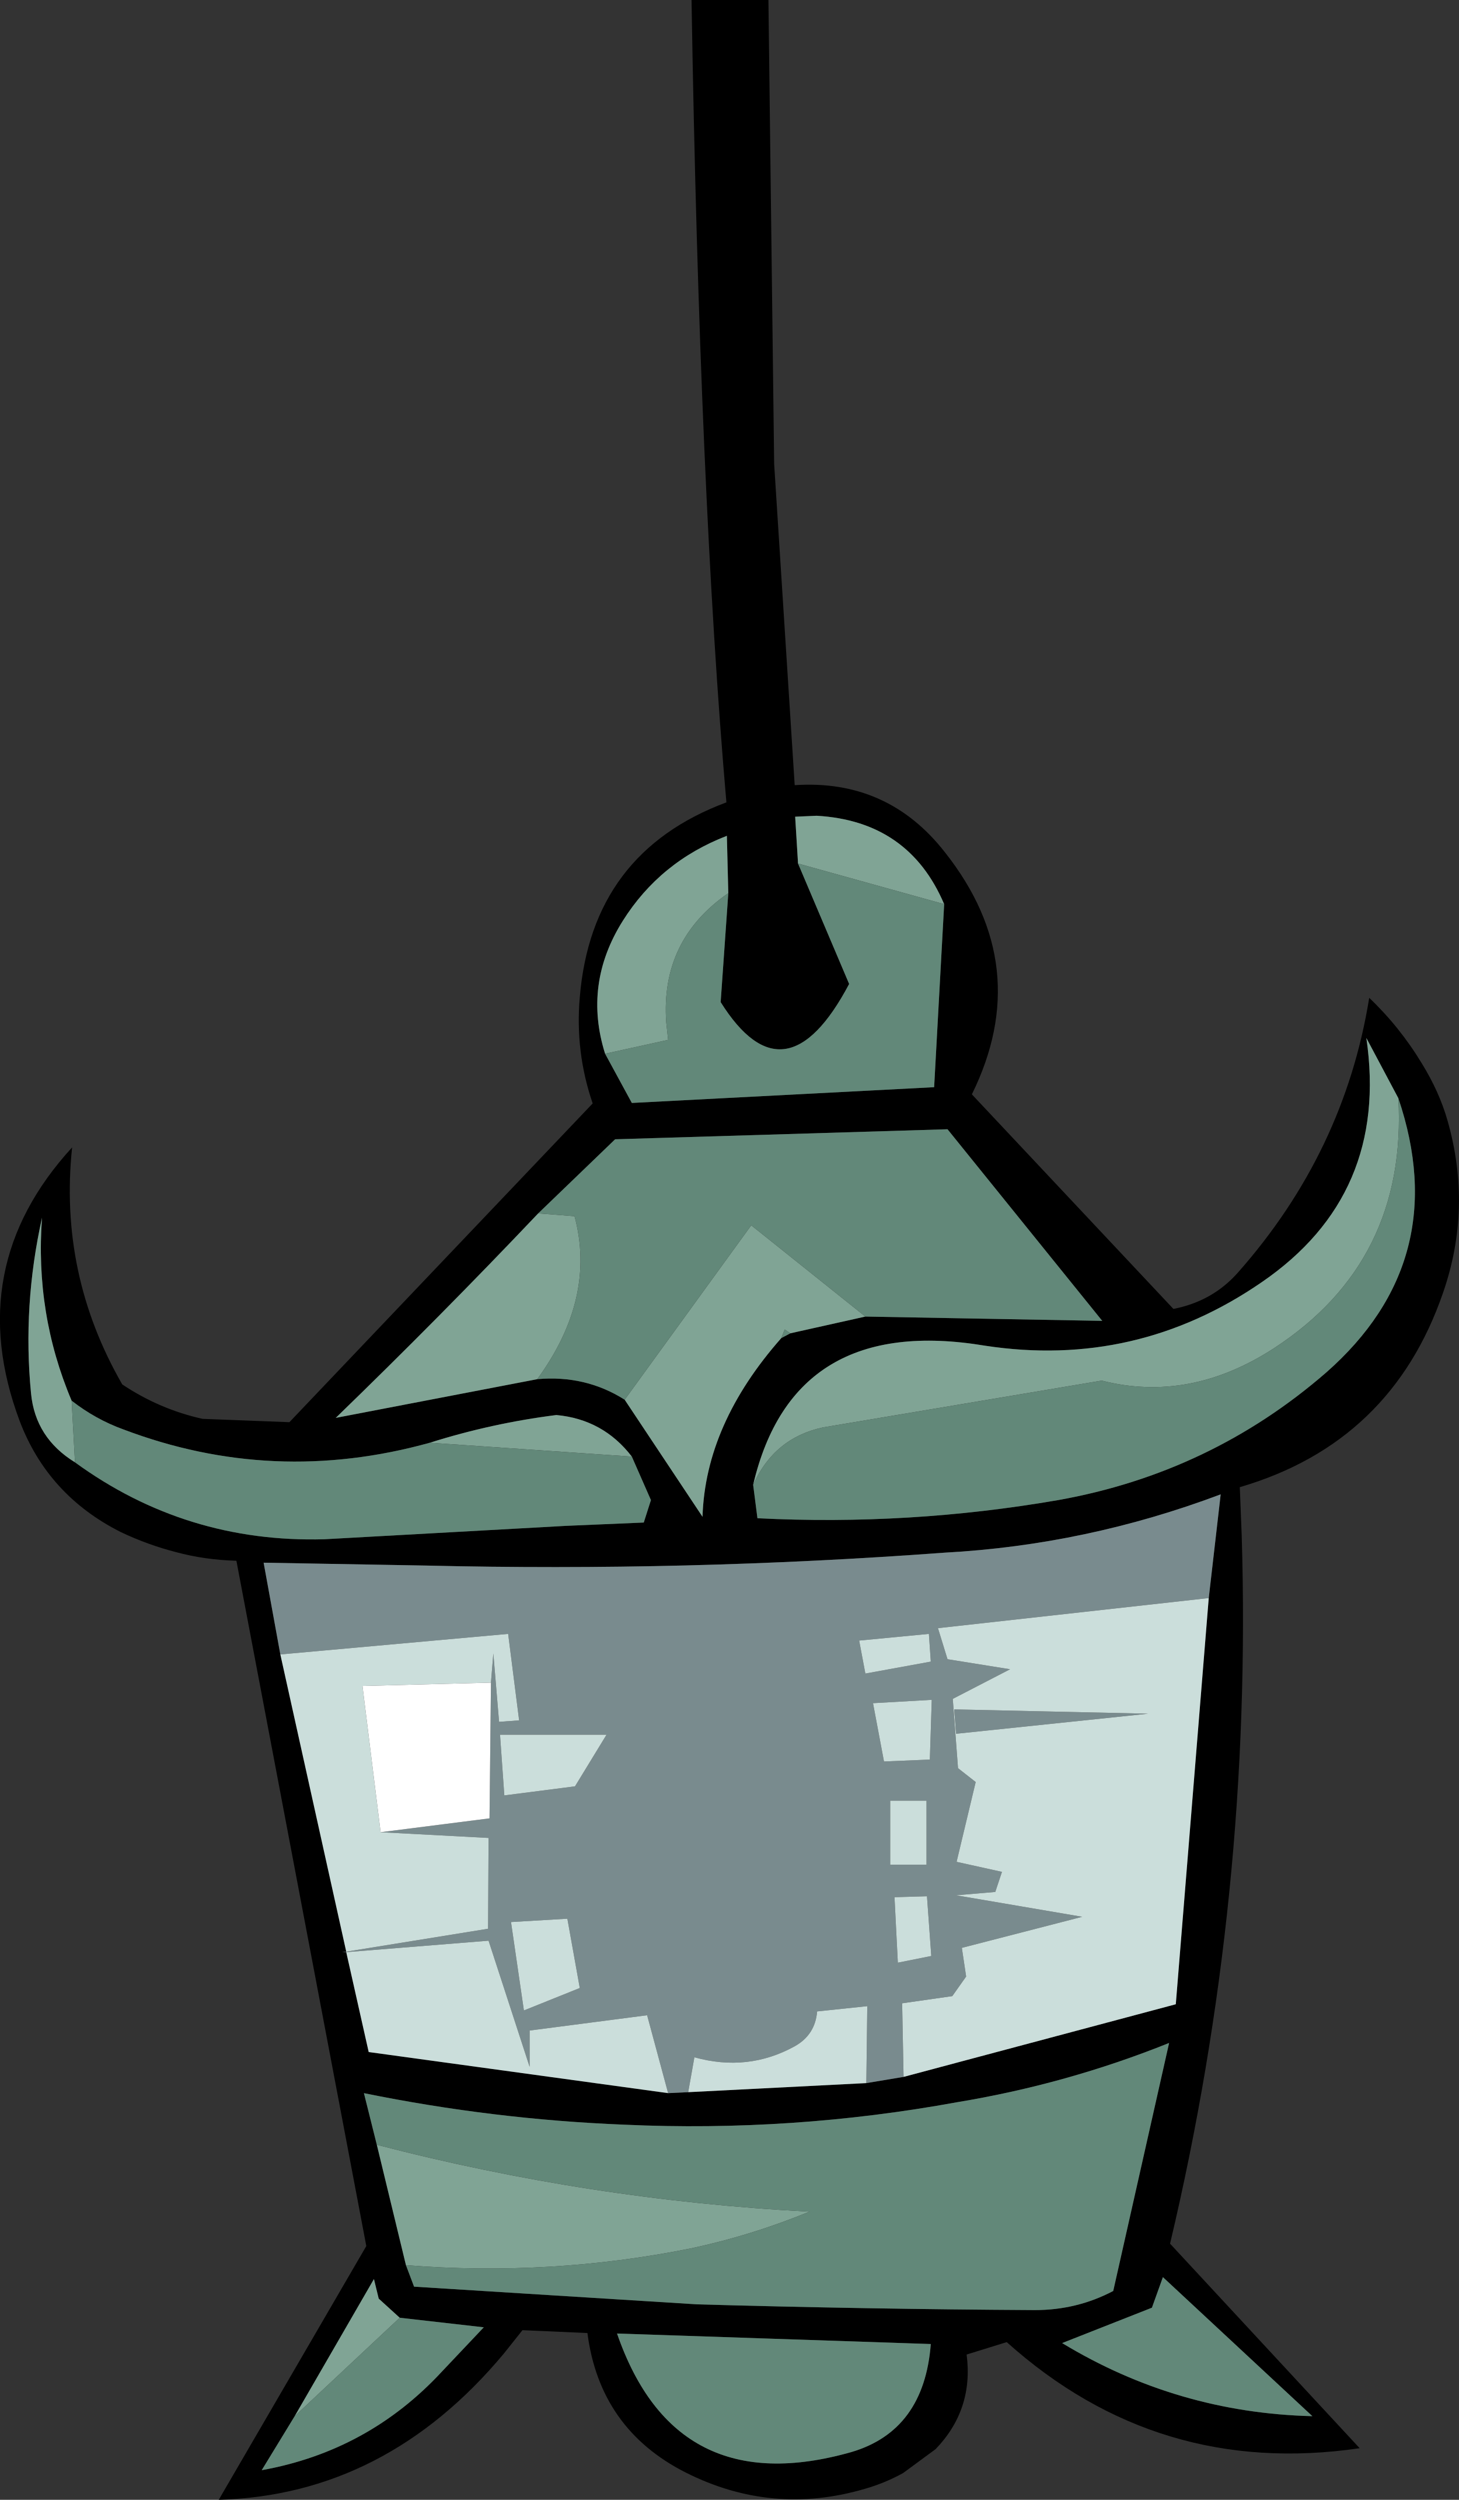
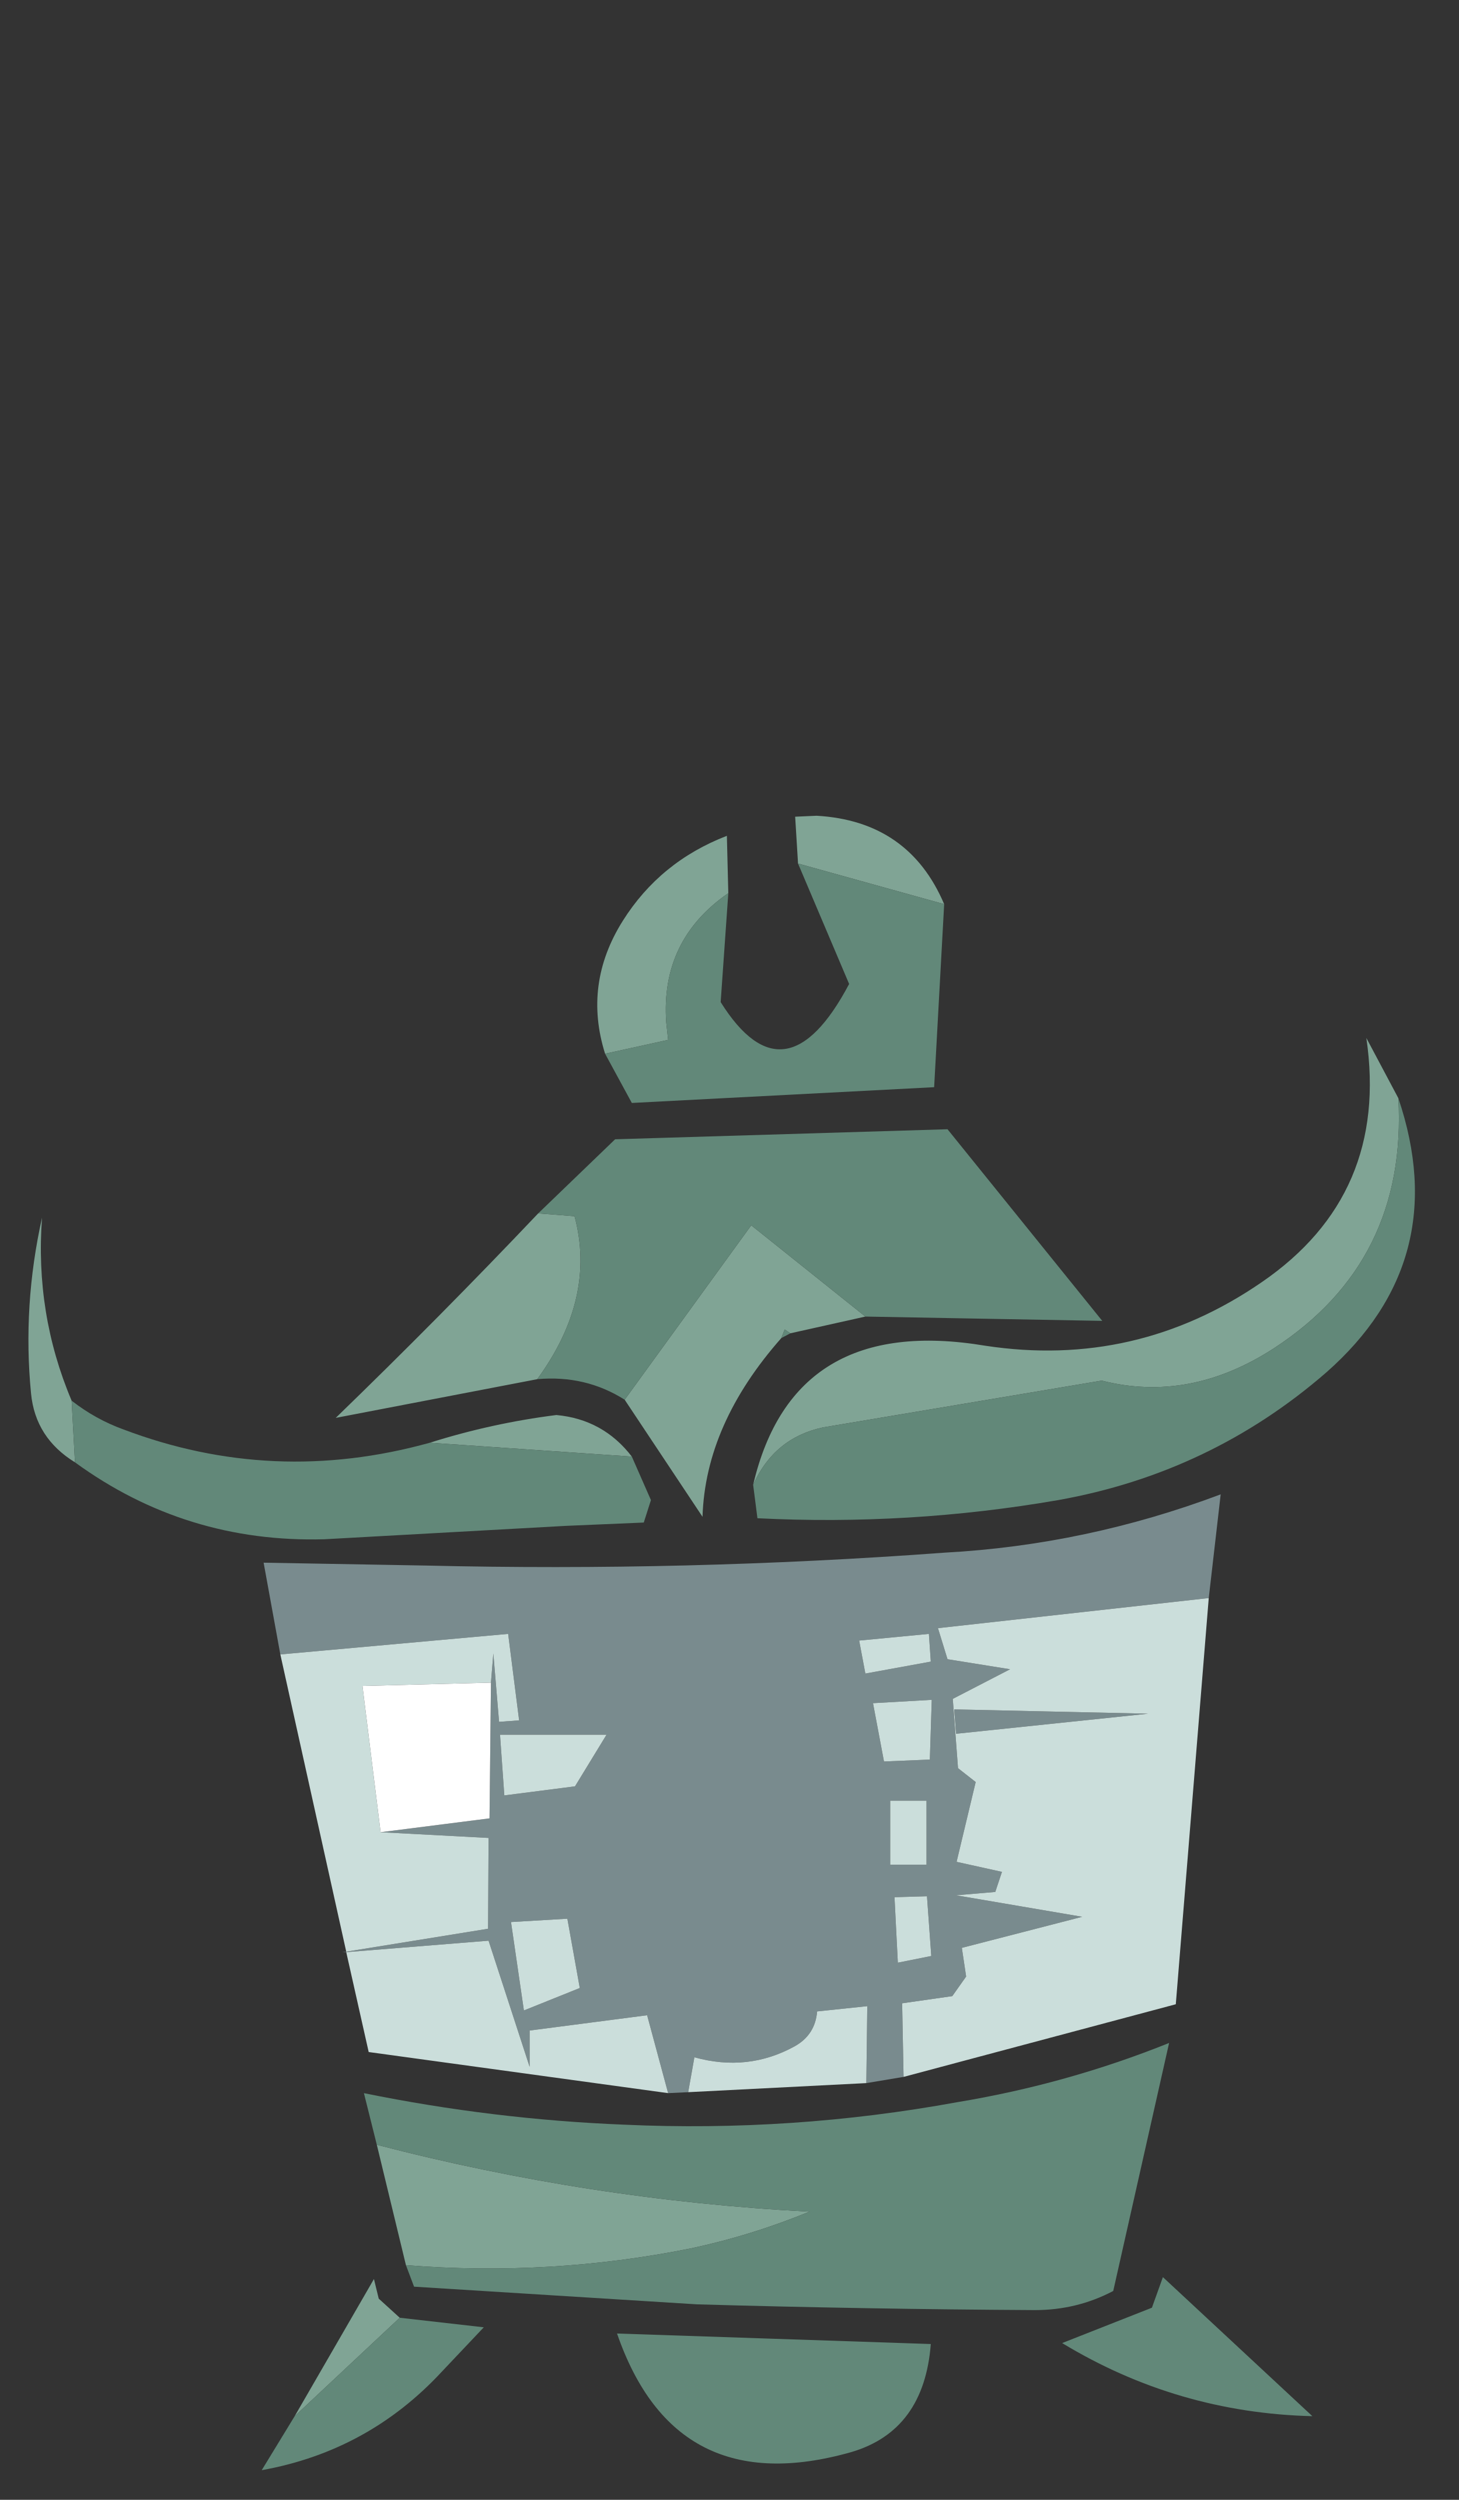
<svg xmlns="http://www.w3.org/2000/svg" height="261.55px" width="152.75px">
  <rect width="100%" height="100%" fill="#333333" stroke="none" />
  <g transform="matrix(1.0, 0.0, 0.0, 1.0, 76.35, 6.15)">
-     <path d="M-0.1 87.3 L-0.25 81.3 Q-7.25 84.0 -11.15 90.2 -15.3 96.8 -13.0 104.1 L-10.2 109.25 21.45 107.6 22.5 88.45 Q18.8 79.75 9.15 79.2 L6.9 79.3 7.2 84.2 12.55 96.8 Q5.85 109.45 -0.9 98.7 L-0.1 87.3 M-15.65 98.2 Q-14.4 83.05 -0.3 77.8 -3.1 45.55 -3.95 -6.15 L4.1 -6.15 4.7 42.4 6.85 76.0 Q16.6 75.35 22.6 83.05 32.0 94.95 25.4 108.35 L46.5 130.8 Q50.6 130.0 53.25 127.0 64.4 114.4 67.0 98.25 70.2 101.3 72.5 105.1 74.35 108.1 75.2 111.1 77.8 120.2 74.75 129.05 69.35 144.8 53.45 149.45 L53.65 154.5 Q54.8 192.1 46.15 228.6 L66.0 250.0 Q44.9 253.1 29.05 238.9 L24.85 240.2 Q25.6 245.95 21.6 250.1 L18.2 252.6 Q16.3 253.65 14.2 254.25 4.5 257.1 -4.55 252.55 -13.55 248.0 -14.85 237.95 L-21.65 237.65 -23.6 240.1 Q-35.95 254.9 -53.45 255.4 L-38.0 228.85 -51.6 157.15 Q-54.95 157.05 -57.9 156.25 -60.85 155.5 -63.7 154.15 -71.35 150.3 -74.3 142.5 -80.3 126.45 -68.8 113.9 -70.2 127.15 -63.55 138.7 -59.65 141.3 -55.15 142.3 L-46.05 142.65 -14.3 109.3 Q-16.15 103.9 -15.65 98.2 M-20.0 120.8 Q-30.3 131.65 -41.2 142.2 L-20.1 138.15 Q-15.05 137.7 -10.95 140.3 L-2.8 152.55 Q-2.5 142.85 5.45 133.85 L6.4 133.35 14.25 131.6 39.05 132.05 22.85 112.0 -11.95 113.05 -20.0 120.8 M-10.2 146.25 Q-13.2 142.35 -18.1 141.9 -24.85 142.75 -31.35 144.8 -47.75 149.35 -63.45 143.4 -66.35 142.35 -68.85 140.4 -72.7 131.3 -71.95 121.25 -74.0 130.45 -73.1 139.65 -72.65 144.3 -68.5 146.85 -56.9 155.3 -42.4 154.9 L-17.15 153.5 -8.95 153.15 -8.2 150.8 -10.2 146.25 M50.2 161.05 L51.45 150.2 Q37.35 155.5 22.55 156.3 -4.5 158.3 -31.75 157.65 L-48.75 157.35 -47.0 166.95 -40.1 198.05 -40.55 198.1 -40.1 198.1 -37.75 208.55 -6.4 212.85 -4.3 212.75 14.35 211.8 18.25 211.15 46.75 203.55 50.2 161.05 M-33.85 230.85 L-33.0 233.1 -3.35 234.95 Q14.35 235.45 32.0 235.55 36.4 235.55 40.2 233.55 L46.05 207.6 Q35.35 211.9 23.85 213.8 6.6 216.95 -11.0 216.15 -24.75 215.6 -38.25 212.85 L-36.9 218.25 -33.85 230.85 M-45.5 246.65 L-48.95 252.3 Q-37.8 250.3 -30.1 242.0 L-25.7 237.35 -34.5 236.35 -36.7 234.35 -37.2 232.3 -45.5 246.65 M2.5 149.2 L2.95 152.7 Q18.85 153.5 34.45 150.8 50.4 147.95 62.5 137.45 75.8 125.75 70.05 108.75 L66.7 102.45 Q69.1 118.85 55.75 128.0 42.6 137.05 26.8 134.65 6.7 131.3 2.5 149.2 M45.4 232.1 L44.25 235.3 34.85 239.0 Q46.9 246.3 61.05 246.65 L45.4 232.1 M21.1 239.1 L-11.75 238.0 Q-5.65 255.65 12.8 250.4 20.4 248.15 21.1 239.1" fill="#000000" fill-rule="evenodd" stroke="none" />
    <path d="M-13.0 104.1 Q-15.3 96.8 -11.15 90.2 -7.25 84.0 -0.25 81.3 L-0.1 87.3 Q-7.2 92.2 -6.6 100.8 L-6.4 102.65 -13.0 104.1 M7.2 84.2 L6.9 79.3 9.15 79.2 Q18.8 79.75 22.5 88.45 L7.2 84.2 M-20.0 120.8 L-16.2 121.1 Q-13.9 129.65 -20.1 138.15 L-41.2 142.2 Q-30.3 131.65 -20.0 120.8 M-10.95 140.3 L2.3 122.05 14.25 131.6 6.4 133.35 5.8 132.95 5.45 133.85 Q-2.5 142.85 -2.8 152.55 L-10.95 140.3 M-31.35 144.8 Q-24.85 142.75 -18.1 141.9 -13.2 142.35 -10.2 146.25 L-31.35 144.8 M-68.5 146.85 Q-72.65 144.3 -73.1 139.65 -74.0 130.45 -71.95 121.25 -72.7 131.3 -68.85 140.4 L-68.5 146.85 M-36.9 218.25 Q-14.6 224.05 8.4 225.25 2.3 227.75 -4.05 229.1 -18.75 232.05 -33.85 230.85 L-36.9 218.25 M-45.5 246.65 L-37.2 232.3 -36.7 234.35 -34.5 236.35 -45.5 246.65 M70.05 108.75 Q71.0 125.8 57.05 134.9 48.2 140.65 39.0 138.3 L9.8 143.2 Q4.7 144.3 2.5 149.2 6.7 131.3 26.8 134.65 42.6 137.05 55.75 128.0 69.1 118.85 66.7 102.45 L70.05 108.75" fill="#80a495" fill-rule="evenodd" stroke="none" />
    <path d="M-0.1 87.3 L-0.9 98.7 Q5.85 109.45 12.55 96.8 L7.2 84.2 22.5 88.45 21.45 107.6 -10.2 109.25 -13.0 104.1 -6.4 102.65 -6.6 100.8 Q-7.2 92.2 -0.1 87.3 M-20.1 138.15 Q-13.9 129.65 -16.2 121.1 L-20.0 120.8 -11.95 113.05 22.85 112.0 39.05 132.05 14.25 131.6 2.3 122.05 -10.95 140.3 Q-15.05 137.7 -20.1 138.15 M-31.35 144.8 L-10.2 146.25 -8.2 150.8 -8.95 153.15 -17.15 153.5 -42.4 154.9 Q-56.9 155.3 -68.5 146.85 L-68.85 140.4 Q-66.35 142.35 -63.45 143.4 -47.75 149.35 -31.35 144.8 M-36.9 218.25 L-38.25 212.85 Q-24.75 215.6 -11.0 216.15 6.6 216.95 23.85 213.8 35.35 211.9 46.05 207.6 L40.2 233.55 Q36.4 235.55 32.0 235.55 14.35 235.45 -3.35 234.95 L-33.0 233.1 -33.85 230.85 Q-18.75 232.05 -4.05 229.1 2.3 227.75 8.4 225.25 -14.6 224.05 -36.9 218.25 M-34.5 236.35 L-25.7 237.35 -30.1 242.0 Q-37.8 250.3 -48.95 252.3 L-45.5 246.65 -34.5 236.35 M2.5 149.2 Q4.7 144.3 9.8 143.2 L39.0 138.3 Q48.2 140.65 57.05 134.9 71.0 125.8 70.05 108.75 75.8 125.75 62.5 137.45 50.4 147.95 34.45 150.8 18.85 153.5 2.95 152.7 L2.5 149.2 M6.4 133.35 L5.45 133.85 5.8 132.95 6.4 133.35 M45.4 232.1 L61.05 246.65 Q46.9 246.3 34.85 239.0 L44.25 235.3 45.4 232.1 M21.1 239.1 Q20.4 248.15 12.8 250.4 -5.65 255.65 -11.75 238.0 L21.1 239.1" fill="#628879" fill-rule="evenodd" stroke="none" />
    <path d="M-47.0 166.95 L-48.75 157.35 -31.75 157.65 Q-4.5 158.3 22.55 156.3 37.35 155.5 51.45 150.2 L50.2 161.05 21.85 164.2 22.85 167.45 29.4 168.5 23.4 171.6 23.95 178.85 25.8 180.3 23.8 188.65 28.55 189.7 27.85 191.8 23.75 192.15 36.95 194.4 24.35 197.65 24.8 200.65 23.35 202.7 18.1 203.45 18.25 211.15 14.35 211.8 14.45 203.75 9.2 204.3 Q9.0 206.75 6.85 207.95 1.95 210.65 -3.65 209.1 L-4.3 212.75 -6.4 212.85 -8.6 204.7 -20.9 206.3 -20.9 210.1 -25.2 196.9 -40.1 198.1 -40.55 198.1 -40.1 198.05 -25.25 195.65 -25.2 186.15 -36.5 185.55 -25.1 184.1 -24.95 169.9 -24.7 166.85 -24.1 174.0 -22.0 173.85 -23.15 164.8 -47.0 166.95 M-23.55 181.7 L-16.15 180.75 -12.85 175.35 -24.0 175.35 -23.55 181.7 M-22.85 194.95 L-21.5 204.2 -15.65 201.85 -16.95 194.6 -22.85 194.95 M20.9 164.8 L13.6 165.5 14.25 168.95 21.1 167.7 20.9 164.8 M16.85 188.95 L20.65 188.95 20.65 182.25 16.85 182.25 16.85 188.95 M17.3 192.35 L17.65 199.2 21.15 198.5 20.7 192.25 17.3 192.35 M16.2 178.15 L21.0 177.95 21.2 171.7 15.05 172.05 16.2 178.15 M23.55 172.7 L43.85 173.15 23.75 175.25 23.55 172.7" fill="#798b8e" fill-rule="evenodd" stroke="none" />
    <path d="M-47.0 166.95 L-23.15 164.8 -22.0 173.85 -24.1 174.0 -24.7 166.85 -24.95 169.9 -38.4 170.25 -36.5 185.55 -25.2 186.15 -25.25 195.65 -40.1 198.05 -47.0 166.95 M-40.1 198.1 L-25.2 196.9 -20.9 210.1 -20.9 206.3 -8.6 204.7 -6.4 212.85 -37.75 208.55 -40.1 198.1 M-4.3 212.75 L-3.65 209.1 Q1.95 210.65 6.85 207.95 9.0 206.75 9.2 204.3 L14.45 203.75 14.35 211.8 -4.3 212.75 M18.25 211.15 L18.1 203.45 23.35 202.7 24.8 200.65 24.35 197.65 36.95 194.4 23.75 192.15 27.85 191.8 28.55 189.7 23.8 188.65 25.8 180.3 23.95 178.85 23.4 171.6 29.4 168.5 22.85 167.45 21.85 164.2 50.2 161.05 46.75 203.55 18.25 211.15 M-22.85 194.95 L-16.95 194.6 -15.65 201.85 -21.5 204.2 -22.85 194.95 M-23.55 181.7 L-24.0 175.35 -12.85 175.35 -16.15 180.75 -23.55 181.7 M23.55 172.7 L23.75 175.25 43.85 173.15 23.55 172.7 M16.2 178.15 L15.05 172.05 21.2 171.7 21.0 177.95 16.2 178.15 M17.3 192.35 L20.7 192.25 21.15 198.5 17.65 199.2 17.3 192.35 M16.85 188.95 L16.85 182.25 20.65 182.25 20.65 188.95 16.85 188.95 M20.9 164.8 L21.1 167.7 14.25 168.95 13.6 165.5 20.9 164.8" fill="#cbdedb" fill-rule="evenodd" stroke="none" />
    <path d="M-24.95 169.9 L-25.1 184.1 -36.5 185.55 -38.4 170.25 -24.95 169.9" fill="#ffffff" fill-rule="evenodd" stroke="none" />
  </g>
</svg>